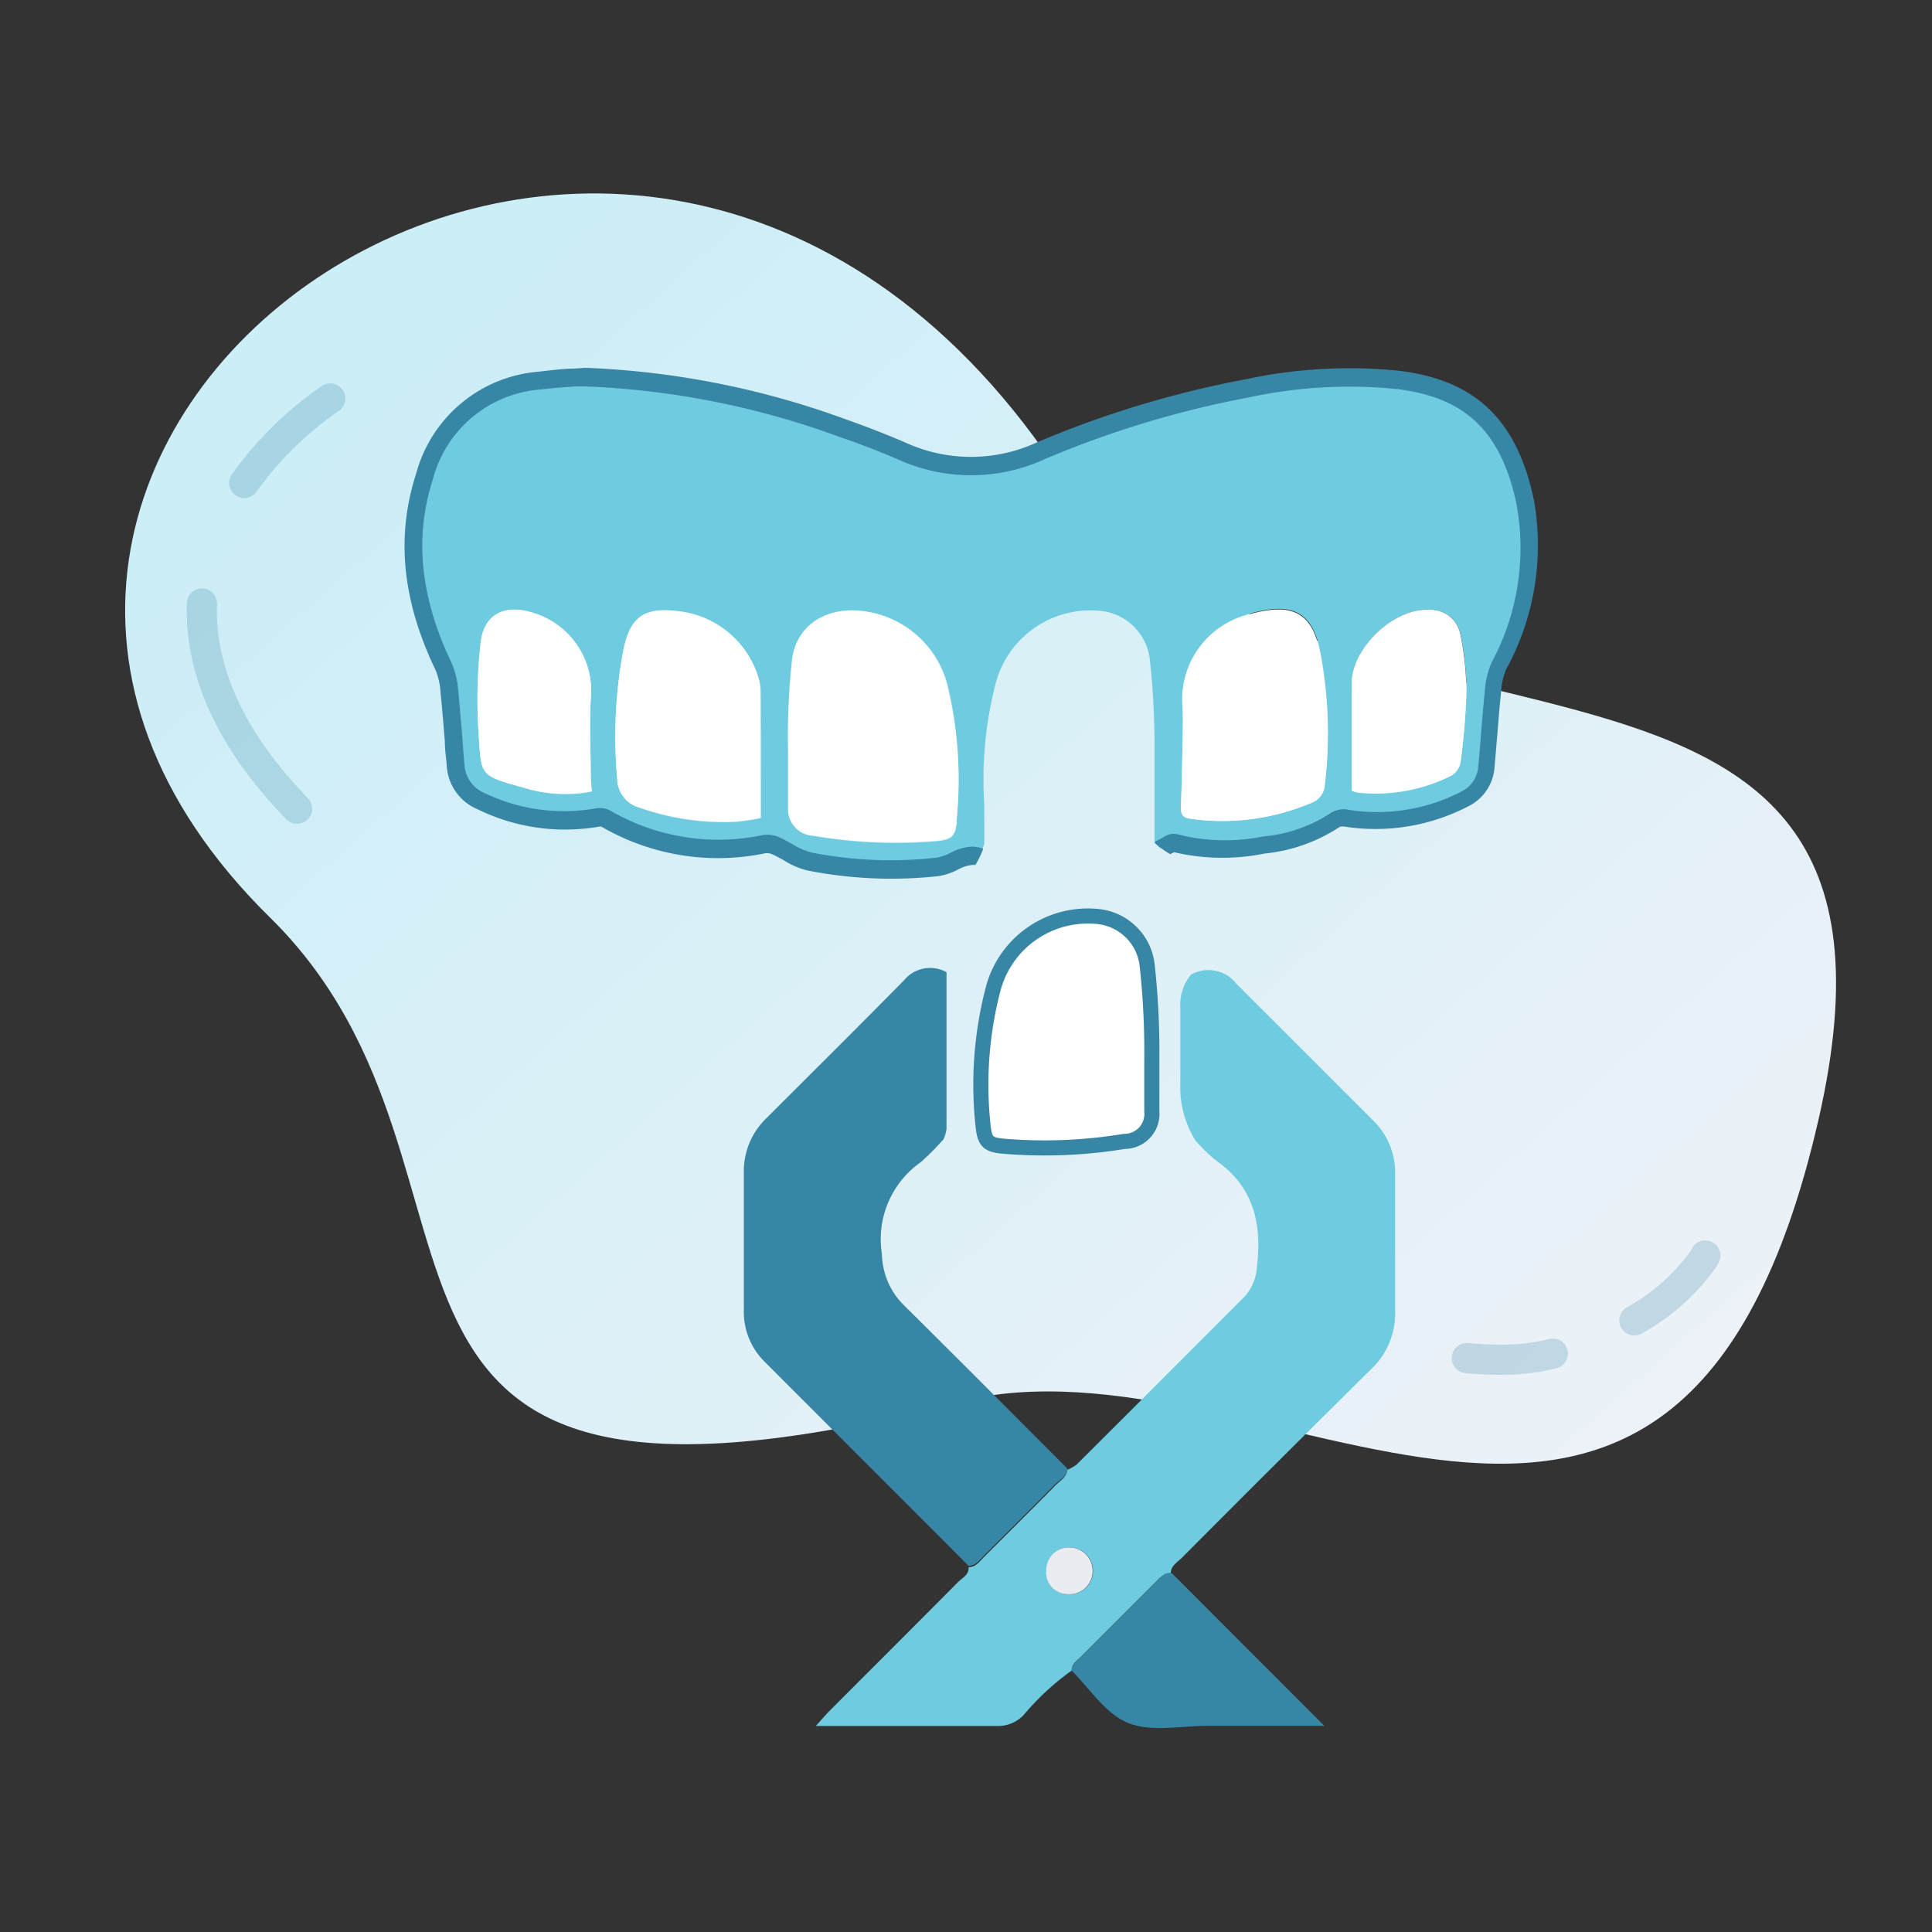
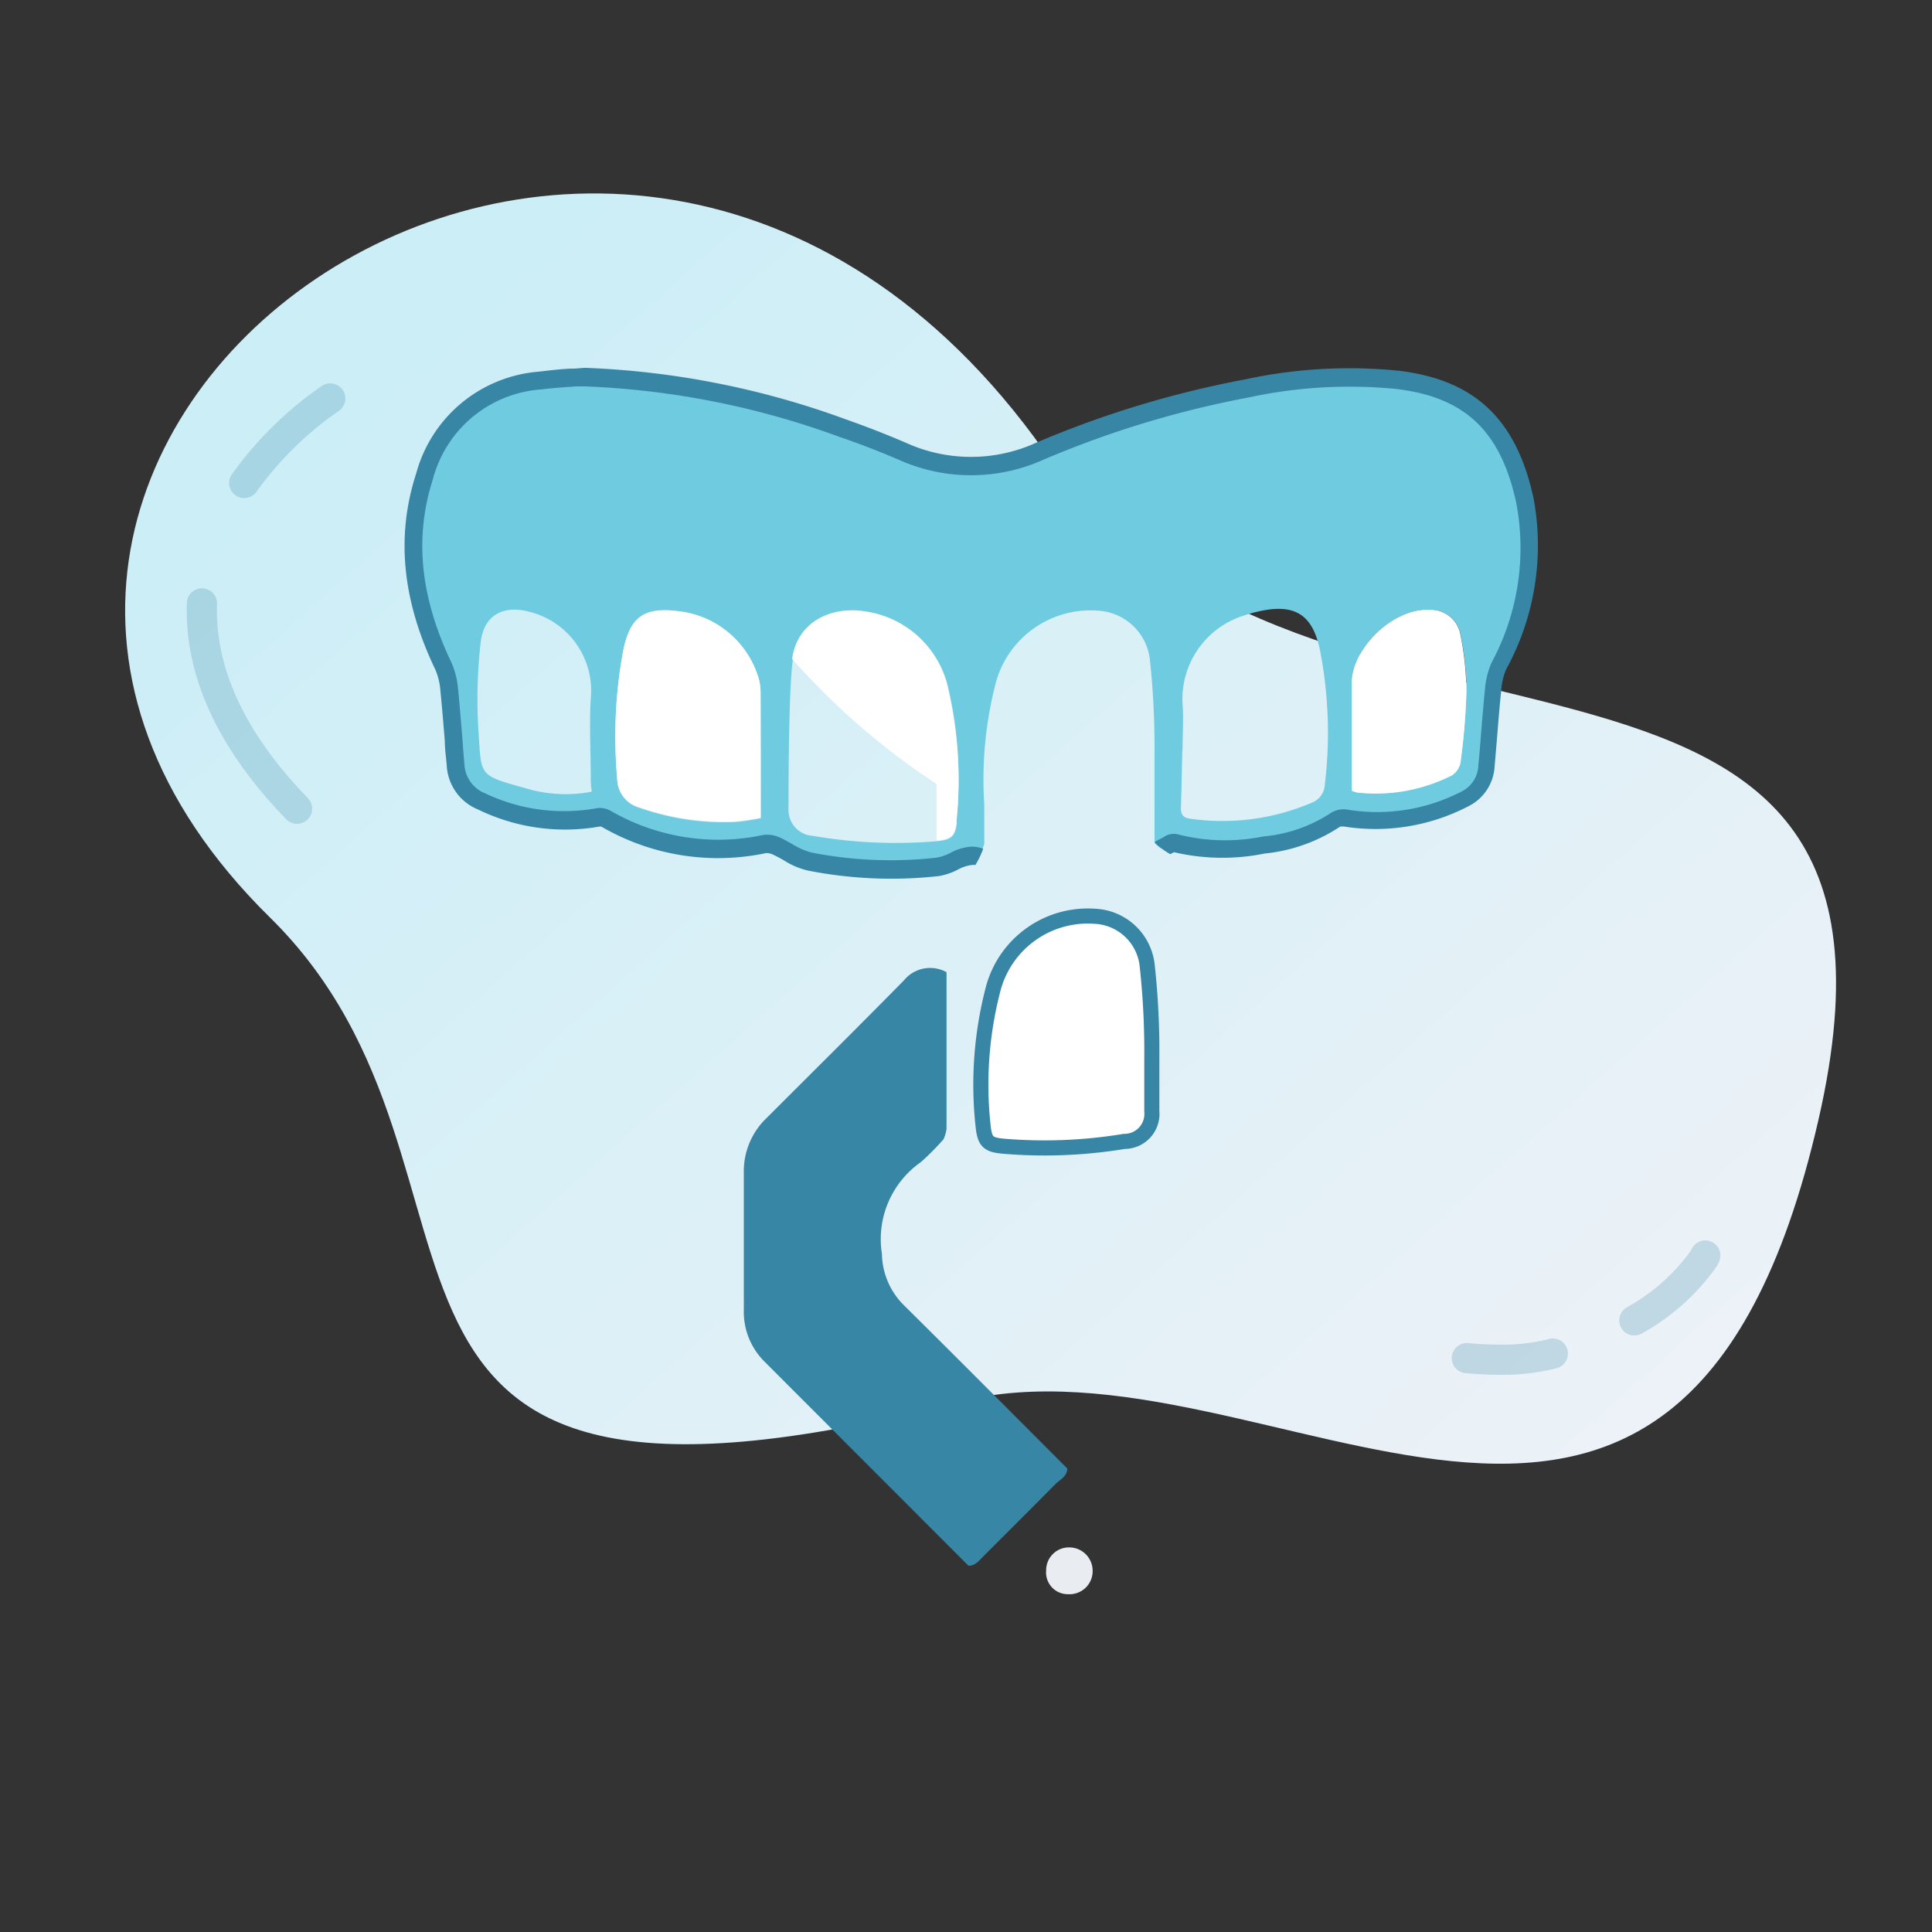
<svg xmlns="http://www.w3.org/2000/svg" id="icons" viewBox="0 0 128 128">
  <rect x="0" y="0" width="128" height="128" fill="#333333" stroke="none" />
  <defs>
    <style>.cls-1{fill-rule:evenodd;fill:url(#linear-gradient);}.cls-2{fill:none;stroke-linecap:round;stroke-linejoin:round;stroke-width:2px;opacity:0.24;isolation:isolate;}.cls-2,.cls-6{stroke:#3786a5;}.cls-3{fill:#6ecbe0;}.cls-4{fill:#3786a5;}.cls-5,.cls-6{fill:#fff;}.cls-6{stroke-miterlimit:10;}.cls-7{fill:#e9ecf0;}</style>
    <linearGradient id="linear-gradient" x1="1025.03" y1="-1719.63" x2="1110.57" y2="-1634.1" gradientTransform="matrix(-0.97, -0.05, 0.04, -0.95, 1171.48, -1479.63)" gradientUnits="userSpaceOnUse">
      <stop offset="0" stop-color="#eef2f7" />
      <stop offset="1" stop-color="#cbeef7" />
    </linearGradient>
  </defs>
  <path class="cls-1" d="M63.48,92.88c20.5-5.2,47.7,21.9,57-18.7,8.7-37.9-33.7-19.5-51.3-44.3-28.7-40.5-82.9-.2-51.3,30.9C35.28,77.88,18.38,104.38,63.48,92.88Z" />
  <path class="cls-2" d="M16.18,32a23.31,23.31,0,0,1,5.7-5.6" />
  <path class="cls-2" d="M19.68,53.58c-3.3-3.4-6.5-8.1-6.3-13.6" />
  <path class="cls-2" d="M102.88,89.68a13.52,13.52,0,0,1-2.9.4,25.28,25.28,0,0,1-2.8-.1" />
  <path class="cls-2" d="M108.28,87.48a13.9,13.9,0,0,0,4.6-4.1l.1-.2" />
  <path class="cls-3" d="M101,33.1c-1.12-5.17-3.87-7.44-8.44-8a32.91,32.91,0,0,0-10,.57,64.86,64.86,0,0,0-13.76,4.18,11.07,11.07,0,0,1-9.07,0c-1.31-.56-2.63-1.08-4-1.54a55.74,55.74,0,0,0-17-3.38c-.68.05-1.84.11-3,.24a8.64,8.64,0,0,0-7.67,6.36c-1.41,4.36-.68,8.52,1.25,12.56a5.07,5.07,0,0,1,.39,1.6c.17,1.66.28,3.32.42,5a2.72,2.72,0,0,0,1.72,2.38,12.76,12.76,0,0,0,7.67,1.1,1,1,0,0,1,.59.08,14.8,14.8,0,0,0,10.5,1.68,1.5,1.5,0,0,1,.77.13,10.59,10.59,0,0,0,2.22,1,28.17,28.17,0,0,0,8.5.35c.77-.09,1.5-.73,2.25-.73a1.6,1.6,0,0,1,.52.1,8.14,8.14,0,0,0,.35-.86V53.29a25.46,25.46,0,0,1,.79-8.15,6.5,6.5,0,0,1,6.77-4.68,3.66,3.66,0,0,1,3.41,3.22,53.58,53.58,0,0,1,.31,6.23c0,1,0,2.05,0,3.07h0v2.87a4.59,4.59,0,0,0,.41.36l.32-.17c.19-.09.41-.25.56-.2a13.4,13.4,0,0,0,5.91.11,10.43,10.43,0,0,0,4.81-1.7,1.11,1.11,0,0,1,.73-.07,12.63,12.63,0,0,0,7.78-1.27,2.54,2.54,0,0,0,1.45-2.16c.16-1.68.27-3.37.44-5a5,5,0,0,1,.38-1.6A16.58,16.58,0,0,0,101,33.1ZM34.78,52.21c-3.1-.86-2.88-.78-3.08-3.75a33.76,33.76,0,0,1,.14-5.86c.2-1.85,1.5-2.56,3.3-2.05a5.39,5.39,0,0,1,4,5.76c-.1,1.71,0,3.43,0,5.14,0,.29,0,.58.07,1A9.17,9.17,0,0,1,34.78,52.21Zm15.62,2a14.57,14.57,0,0,1-1.67.25,16.86,16.86,0,0,1-6.37-.94,2,2,0,0,1-1.47-1.93,31.13,31.13,0,0,1,.38-8.35c.45-2.34,1.37-3,3.69-2.71A6.26,6.26,0,0,1,50.28,45a3.64,3.64,0,0,1,.11.87C50.4,48.62,50.4,51.34,50.4,54.17Zm13,.28c-.11.94-.36,1.15-1.32,1.24a32.26,32.26,0,0,1-8.21-.35,1.72,1.72,0,0,1-1.63-1.78c0-1.25,0-7.88.29-9.91.31-2.32,2.43-3.58,5-3.12a6.54,6.54,0,0,1,5.33,5.15A26.39,26.39,0,0,1,63.35,54.45ZM87.77,52a1.34,1.34,0,0,1-.86,1.18,15.07,15.07,0,0,1-8.07,1.06c-.46-.06-.62-.28-.6-.78.05-1.3.08-3.9.11-3.9,0-1,.07-1.92,0-2.87a5.8,5.8,0,0,1,4.13-5.93,8.24,8.24,0,0,1,.85-.24c2.41-.56,3.62.15,4.12,2.54A28.55,28.55,0,0,1,87.77,52Zm9-1.51a1.29,1.29,0,0,1-.58.85,11.15,11.15,0,0,1-6.27,1.13,2.08,2.08,0,0,1-.35-.12V45.26c0-2.34,2.79-5,5.14-4.86a2,2,0,0,1,2.06,1.66,19.41,19.41,0,0,1,.39,3.72A44.72,44.72,0,0,1,96.76,50.53Z" />
  <path class="cls-4" d="M101.6,33c-1.14-5.24-3.9-7.84-8.95-8.44a32.64,32.64,0,0,0-10.13.57,66.55,66.55,0,0,0-13.89,4.21,10.41,10.41,0,0,1-8.6,0c-1.37-.59-2.72-1.11-4-1.56a56.2,56.2,0,0,0-17.24-3.41h-.06l-.66.05c-.67,0-1.5.1-2.34.2a9.17,9.17,0,0,0-8.16,6.76c-1.34,4.14-.93,8.39,1.28,13a4.43,4.43,0,0,1,.33,1.41c.11,1.1.2,2.22.29,3.31,0,.56.09,1.11.13,1.66a3.33,3.33,0,0,0,2.07,2.87,13.16,13.16,0,0,0,8,1.14.46.46,0,0,1,.18,0,15.36,15.36,0,0,0,10.9,1.75.94.94,0,0,1,.44.09c.24.11.48.24.73.38a5.08,5.08,0,0,0,1.62.69,28.58,28.58,0,0,0,8.68.36,4.36,4.36,0,0,0,1.23-.42,2.52,2.52,0,0,1,.94-.31h0a1,1,0,0,1,.23,0,6,6,0,0,0,.52-1.08,2.37,2.37,0,0,0-.75-.14h0a3.4,3.4,0,0,0-1.43.42,3.39,3.39,0,0,1-.89.31,27.17,27.17,0,0,1-8.32-.34,4.78,4.78,0,0,1-1.25-.55c-.27-.15-.54-.31-.83-.44a2,2,0,0,0-1.11-.17,14.24,14.24,0,0,1-10.1-1.6,1.46,1.46,0,0,0-1-.16,12.15,12.15,0,0,1-7.32-1,2.18,2.18,0,0,1-1.37-1.9c-.05-.55-.09-1.1-.13-1.65-.09-1.1-.18-2.23-.29-3.34a5.46,5.46,0,0,0-.45-1.79c-2.06-4.32-2.46-8.28-1.22-12.13a8,8,0,0,1,7.18-5.95c.81-.1,1.62-.15,2.28-.2l.64,0a54.92,54.92,0,0,1,16.85,3.35c1.27.43,2.59.94,3.94,1.52a11.68,11.68,0,0,0,9.53,0,65.38,65.38,0,0,1,13.64-4.14,31.59,31.59,0,0,1,9.77-.56c4.54.54,6.91,2.78,7.94,7.52a16,16,0,0,1-1.63,10.61,5.5,5.5,0,0,0-.44,1.8c-.1,1-.18,2-.26,2.94-.05.7-.11,1.41-.18,2.12a2,2,0,0,1-1.13,1.69,12.16,12.16,0,0,1-7.42,1.21,1.62,1.62,0,0,0-1.17.17,9.73,9.73,0,0,1-4.54,1.59A12.69,12.69,0,0,1,78,55.27a1.16,1.16,0,0,0-.89.18l-.1.06-.48.25v.09a5.1,5.1,0,0,0,1,.74l0,0,.16-.08.09-.05a14.06,14.06,0,0,0,6,.09,11,11,0,0,0,5-1.78,1,1,0,0,1,.33,0,13.33,13.33,0,0,0,8.13-1.33,3.14,3.14,0,0,0,1.78-2.63c.06-.71.12-1.44.18-2.13.08-1,.16-2,.26-2.92a4.37,4.37,0,0,1,.32-1.4A17.09,17.09,0,0,0,101.6,33Z" />
-   <path class="cls-5" d="M52.48,43.65c.31-2.32,2.43-3.58,5-3.12a6.54,6.54,0,0,1,5.33,5.15,26.65,26.65,0,0,1,.56,8.77c-.11.94-.36,1.15-1.32,1.24a32.26,32.26,0,0,1-8.21-.35,1.72,1.72,0,0,1-1.63-1.78c0-1.25,0-2.5,0-3.75A47.41,47.41,0,0,1,52.48,43.65Z" />
+   <path class="cls-5" d="M52.48,43.65c.31-2.32,2.43-3.58,5-3.12a6.54,6.54,0,0,1,5.33,5.15,26.65,26.65,0,0,1,.56,8.77c-.11.94-.36,1.15-1.32,1.24c0-1.25,0-2.5,0-3.75A47.41,47.41,0,0,1,52.48,43.65Z" />
  <path class="cls-6" d="M76.31,70.17c0,1.15,0,2.3,0,3.45a1.82,1.82,0,0,1-1.82,2,32.47,32.47,0,0,1-8,.32c-1-.09-1.24-.28-1.35-1.28a25.12,25.12,0,0,1,.69-9.26,6.49,6.49,0,0,1,6.77-4.69A3.65,3.65,0,0,1,76,63.93,52.2,52.2,0,0,1,76.31,70.17Z" />
-   <path class="cls-5" d="M78.33,46.73a5.8,5.8,0,0,1,4.13-5.93,8.24,8.24,0,0,1,.85-.24c2.41-.56,3.62.15,4.12,2.54A28.55,28.55,0,0,1,87.77,52a1.34,1.34,0,0,1-.86,1.18,15.07,15.07,0,0,1-8.07,1.06c-.46-.06-.62-.28-.6-.78C78.29,52.2,78.42,47.68,78.33,46.73Z" />
  <path class="cls-5" d="M50.4,54.17a14.57,14.57,0,0,1-1.67.25,16.86,16.86,0,0,1-6.37-.94,2,2,0,0,1-1.47-1.93,31.13,31.13,0,0,1,.38-8.35c.45-2.34,1.37-3,3.69-2.71A6.26,6.26,0,0,1,50.28,45a3.64,3.64,0,0,1,.11.87C50.4,48.62,50.4,51.34,50.4,54.17Z" />
-   <path class="cls-5" d="M39.21,52.42a9.17,9.17,0,0,1-4.43-.21c-3.1-.86-2.88-.78-3.08-3.75a33.76,33.76,0,0,1,.14-5.86c.2-1.85,1.5-2.56,3.3-2.05a5.39,5.39,0,0,1,4,5.76c-.1,1.71,0,3.43,0,5.14C39.15,51.74,39.18,52,39.21,52.42Z" />
  <path class="cls-5" d="M89.56,52.39V45.26c0-2.34,2.79-5,5.14-4.86a2,2,0,0,1,2.06,1.66,19.41,19.41,0,0,1,.39,3.72,44.72,44.72,0,0,1-.39,4.75,1.29,1.29,0,0,1-.58.85,11.15,11.15,0,0,1-6.27,1.13A2.08,2.08,0,0,1,89.56,52.39Z" />
  <path class="cls-4" d="M70.71,97.29c0,.5-.45.73-.75,1-1.57,1.59-3.15,3.16-4.73,4.74-.31.3-.56.69-1.06.71L50.63,90.19a4.64,4.64,0,0,1-1.35-3.38V77.65a4.87,4.87,0,0,1,1.5-3.57c3-3,6.09-6.06,9.11-9.13a2.24,2.24,0,0,1,2.82-.54c0,3.47,0,6.93,0,10.4a2.55,2.55,0,0,1-.2.67A17,17,0,0,1,61,77a6.23,6.23,0,0,0-2.57,6.08,4.91,4.91,0,0,0,1.38,3.32C63.45,90,67.07,93.65,70.71,97.29Z" />
-   <path class="cls-3" d="M71,110.68a17.15,17.15,0,0,0-3.16,2.92,2.32,2.32,0,0,1-1.79.75c-3.92,0-7.84,0-12,0,.4-.44.64-.73.91-1,2.83-2.84,5.67-5.67,8.5-8.52.29-.29.76-.5.71-1,.5,0,.75-.41,1.06-.71,1.58-1.58,3.16-3.15,4.73-4.74.3-.3.72-.53.75-1a3,3,0,0,0,.61-.34q5.57-5.55,11.13-11.13a3.19,3.19,0,0,0,.82-1.95c.35-2.84-.18-5.31-2.7-7.07a11.44,11.44,0,0,1-1.37-1.33,6.66,6.66,0,0,1-1-3.77c0-1.68,0-3.36,0-5a3.13,3.13,0,0,1,.71-2.22,2.35,2.35,0,0,1,3,.6c3,3,6,6,9,9a4.84,4.84,0,0,1,1.52,3.66c0,3,0,6,0,9.05a5.07,5.07,0,0,1-1.62,3.86q-6.26,6.19-12.47,12.43c-.32.33-.81.57-.78,1.15-.47-.1-.73.22-1,.5l-5.07,5.07C71.3,110.05,71,110.27,71,110.68Zm-.13-8.16a1.51,1.51,0,0,0-1.54,1.53,1.44,1.44,0,0,0,1.47,1.57,1.53,1.53,0,0,0,1.61-1.57A1.55,1.55,0,0,0,70.85,102.52Z" />
-   <path class="cls-4" d="M71,110.68c0-.41.32-.63.57-.88l5.07-5.07c.29-.28.55-.6,1-.5l10.1,10.11H80c-1.77,0-3.71.43-5.24-.18S72.21,111.88,71,110.68Z" />
  <path class="cls-7" d="M70.85,102.52a1.55,1.55,0,0,1,1.54,1.53,1.53,1.53,0,0,1-1.61,1.57,1.44,1.44,0,0,1-1.47-1.57A1.51,1.51,0,0,1,70.85,102.52Z" />
</svg>